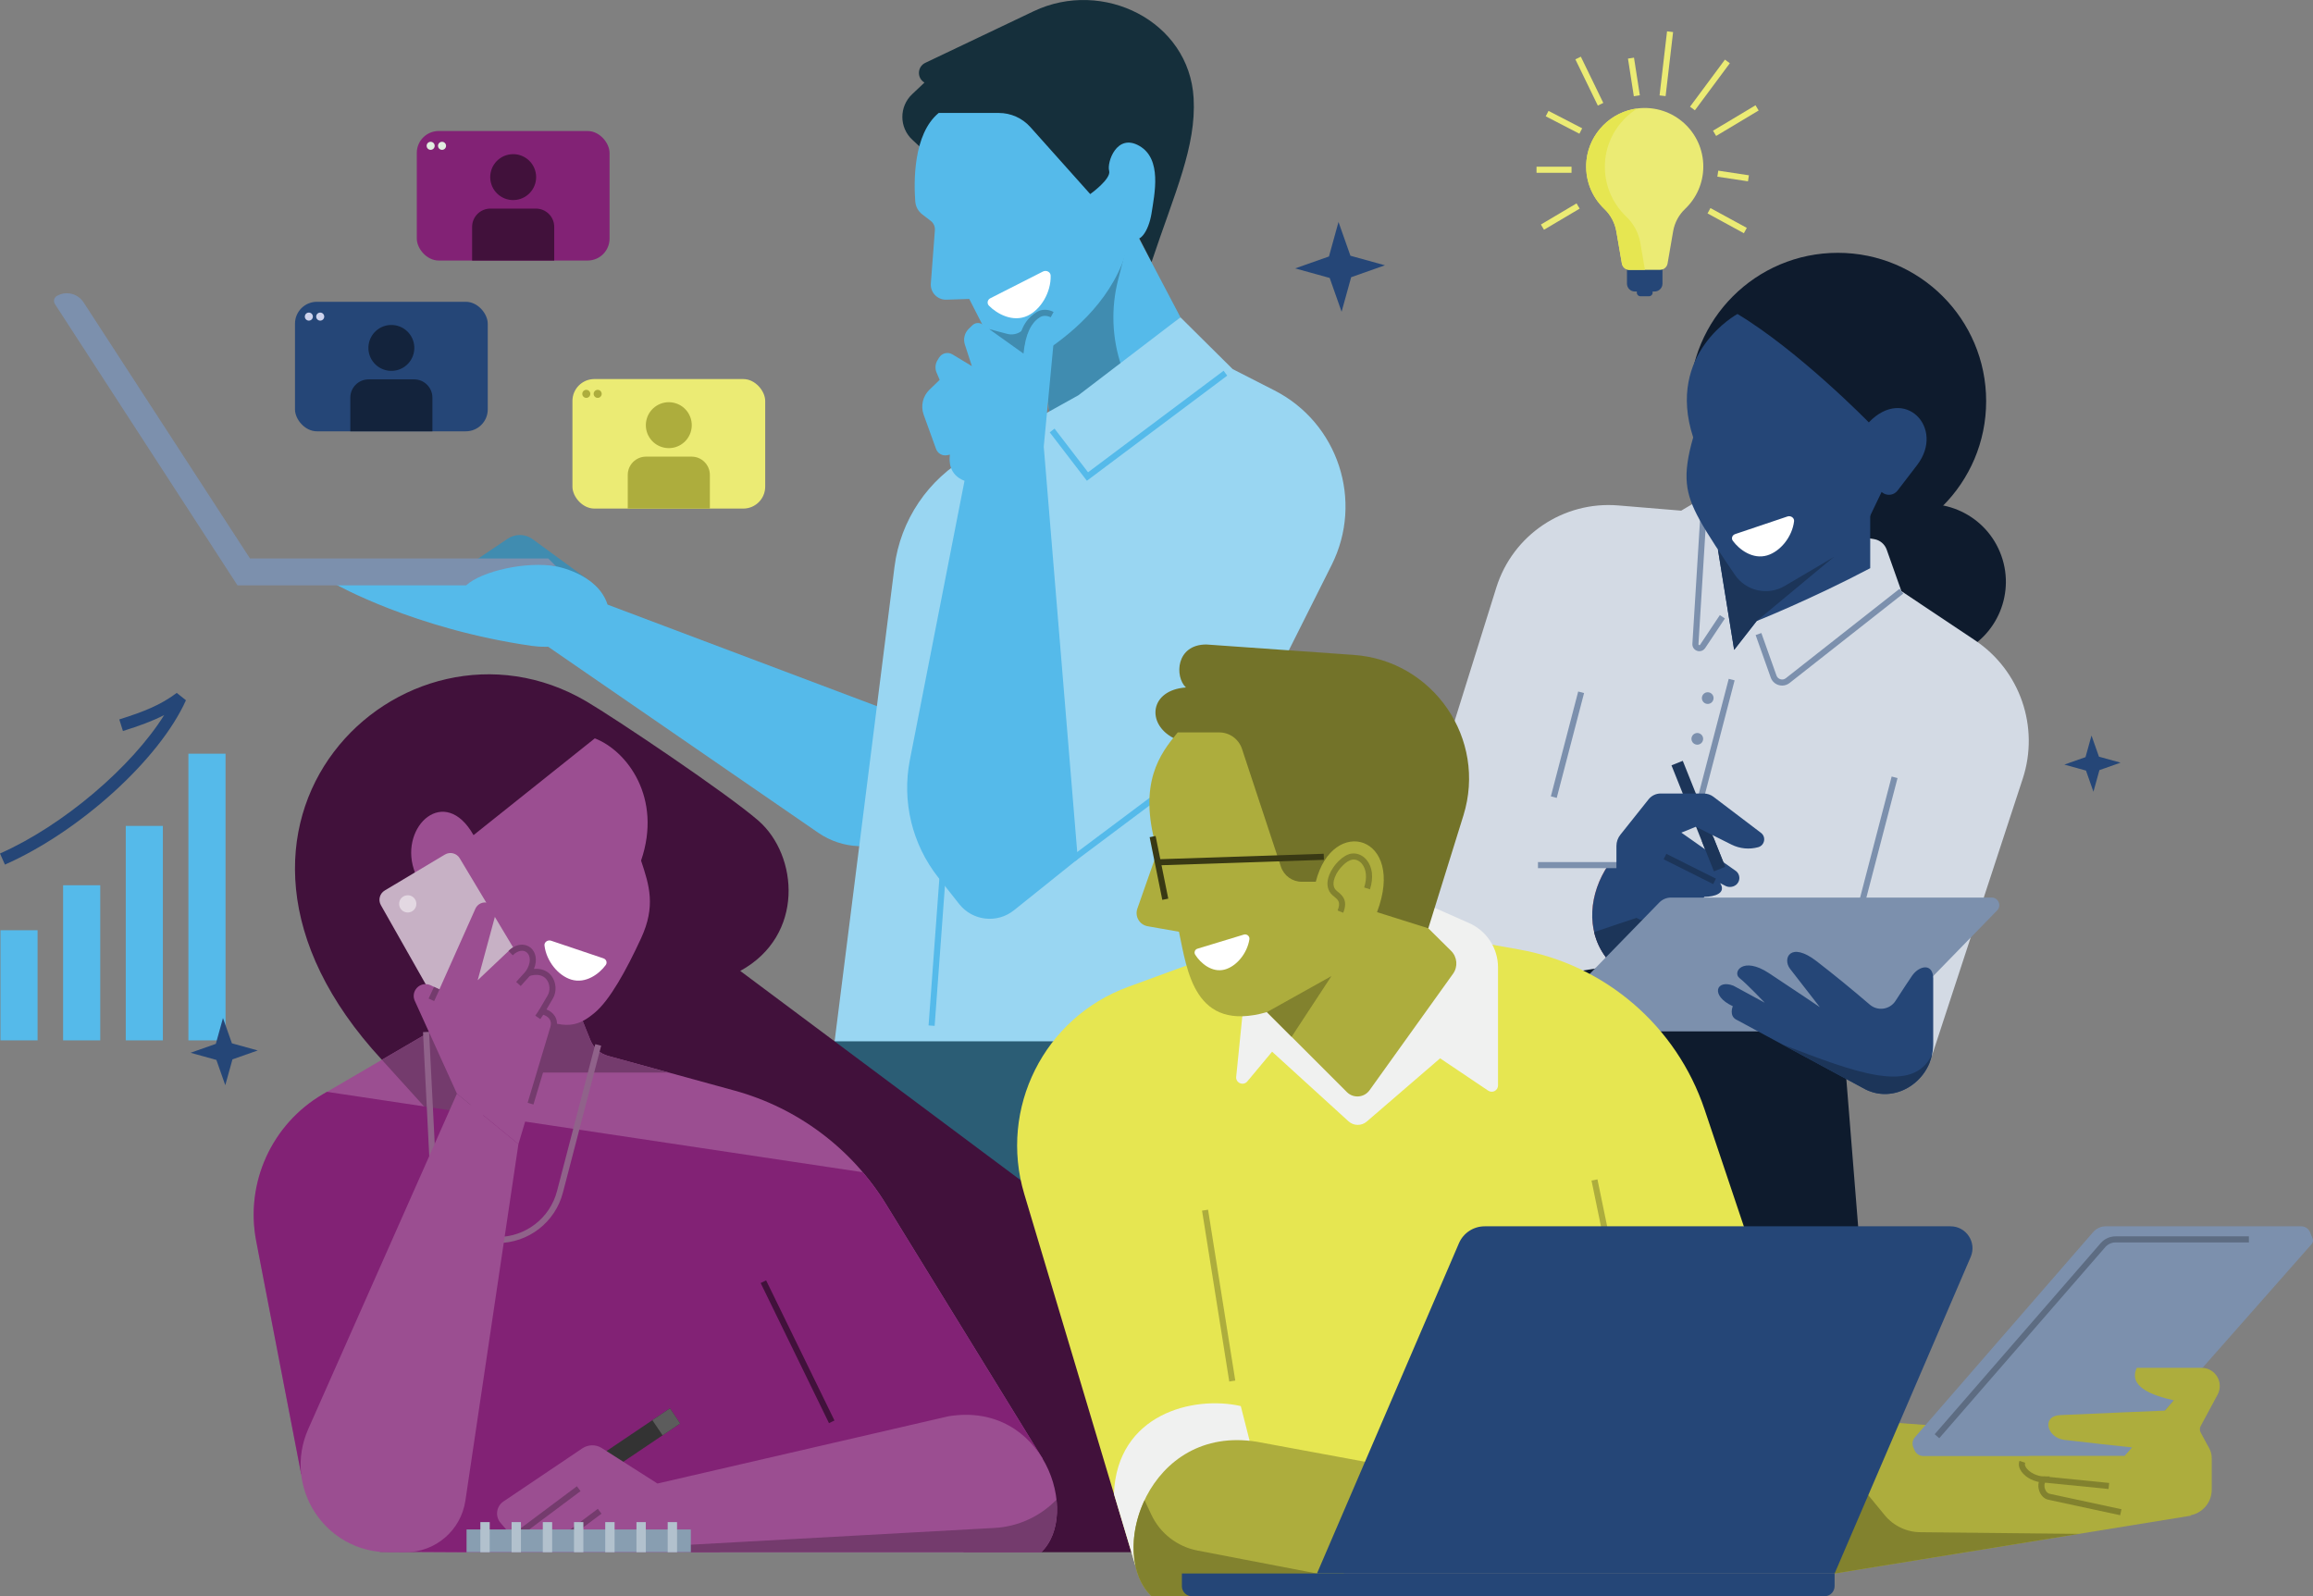
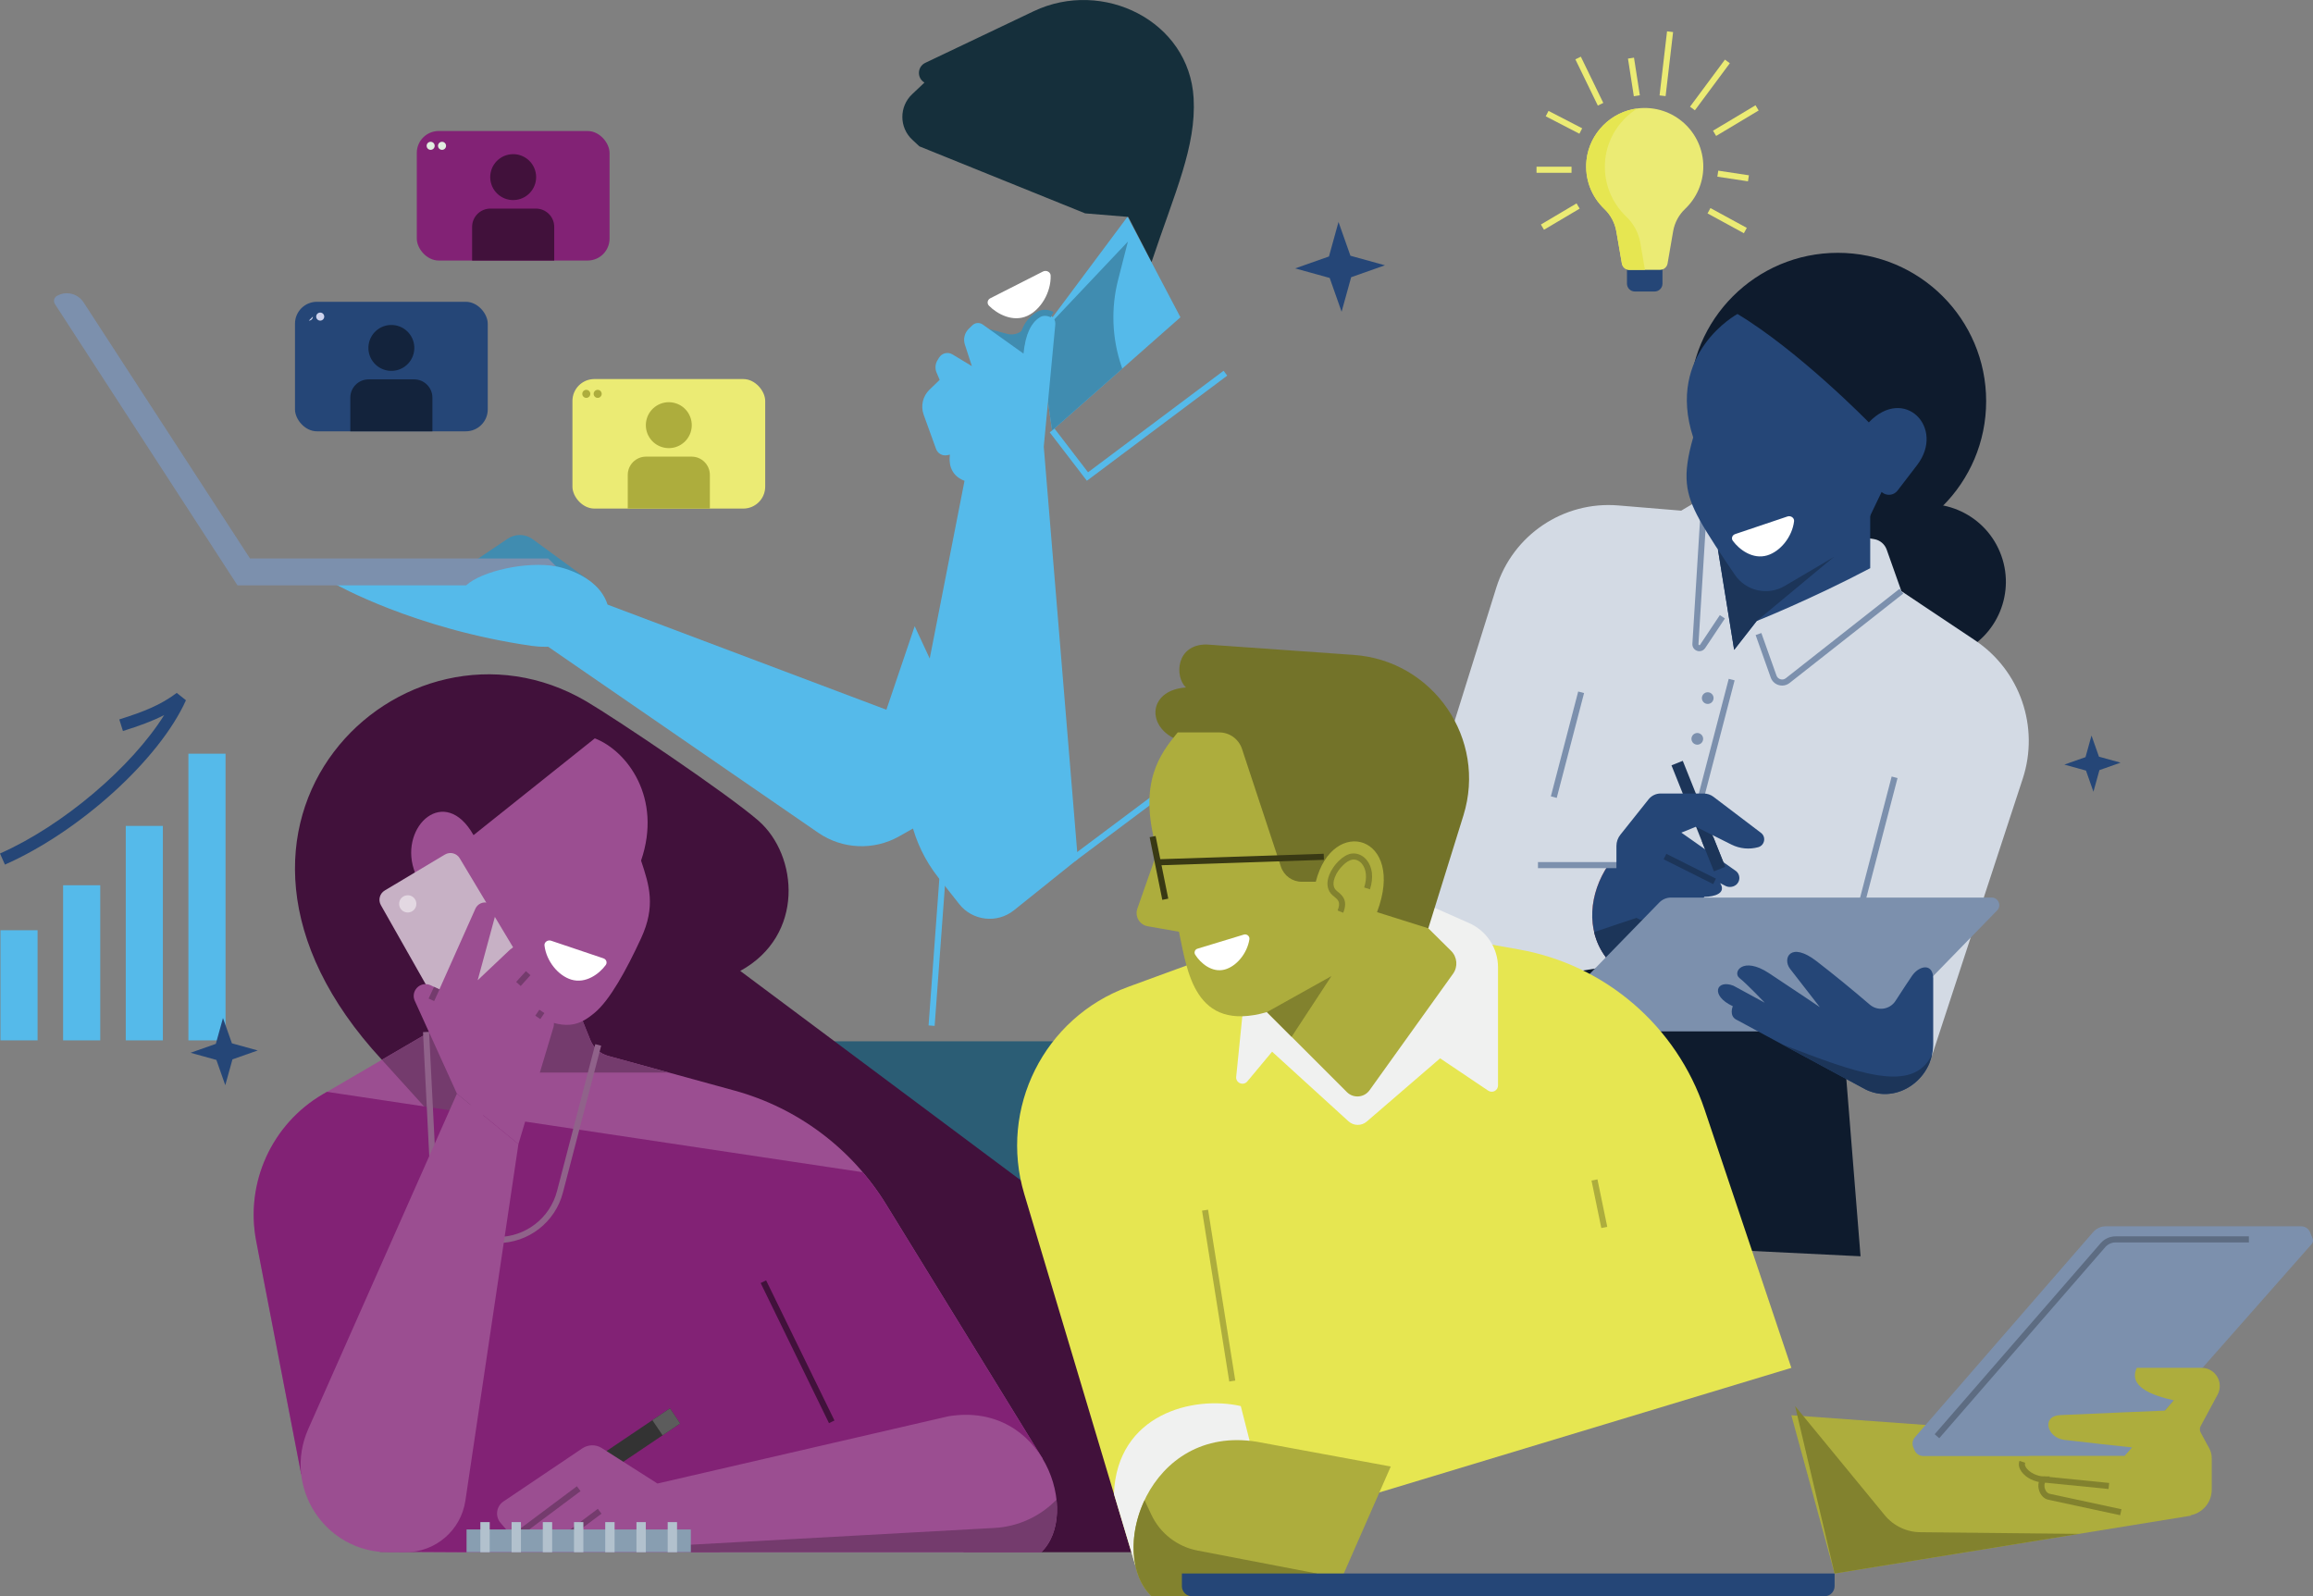
<svg xmlns="http://www.w3.org/2000/svg" id="Layer_2" viewBox="0 0 1409.41 972.65">
  <rect x="0" y="0" width="1409.41" height="972.65" fill="#808080" stroke="none" />
  <defs>
    <style>.cls-1{fill:#ebeb74;}.cls-2{fill:#e6e651;}.cls-3{fill:#e3d8e2;}.cls-4{fill:#fff;}.cls-5{fill:#f0f1f0;}.cls-6{fill:#ff786e;}.cls-7{fill:#822275;}.cls-8{fill:#7c90ad;}.cls-9{fill:#90628a;}.cls-10{fill:#743b6d;}.cls-11{fill:#737329;}.cls-12{fill:#333;}.cls-13{fill:#ced3ed;}.cls-14{fill:#b2c1cd;}.cls-15{fill:#c7b1c5;}.cls-16{fill:#adad3d;}.cls-17{fill:#d3dae4;}.cls-18{fill:#e1eee0;}.cls-19{fill:#13233c;}.cls-20{fill:#254677;}.cls-21{fill:#41113b;}.cls-22{fill:#408cb0;}.cls-23{fill:#152f3b;}.cls-24{fill:#0e1b2d;}.cls-25{fill:#1c3559;}.cls-26{fill:#9b4e91;}.cls-27{fill:#99d6f2;}.cls-28{fill:#889eb1;}.cls-29{fill:#2b5d75;}.cls-30{fill:#5c5c5c;}.cls-31{fill:#393914;}.cls-32{fill:#55baea;}.cls-33{fill:#82822e;}.cls-34{fill:#5d6c82;}</style>
  </defs>
  <g id="Layer_1-2">
    <polygon class="cls-32" points="719.29 193.33 687.07 132.03 632.73 204.89 641.11 262.31 719.29 193.33" />
    <path class="cls-22" d="m683.85,224.6l-.46-1.34c-5.81-17.02-6.53-35.36-2.07-52.78l5.96-23.28-54.56,57.7,8.39,57.42,42.74-37.71Z" />
    <path class="cls-22" d="m357.12,352.37l-32.57-23.84c-4.48-3.28-10.54-3.4-15.15-.3l-20.24,13.6,36.47,17.56,31.48-7.02Z" />
    <path class="cls-32" d="m204.36,355.95s48.1,27.37,119.83,37.62c21.01,3,52.02-6.25,46.01-25.17-6-18.92-31.35-23.31-31.35-23.31l-12.76-3.25-40.38,2.85-81.35,11.27Z" />
    <path class="cls-8" d="m284.01,356.69c9.61-8.81,36.82-14.81,54.84-11.61l-4.8-4.8h-181.72L50.92,184.22c-3.52-5.41-10.65-7.13-16.24-3.91h0c-1.76,1.01-2.31,3.29-1.2,4.99l111.24,171.38" />
    <path class="cls-32" d="m557.36,381.56l-17.24,50.9-169.92-64.06-48.48,17.21,176.87,121.81c14.65,10.09,33.78,10.94,49.27,2.2l54.68-30.88" />
-     <path class="cls-27" d="m657.03,240.91l62.26-47.57,31.82,31.56,25.42,12.97c38.89,19.84,54.48,67.36,34.9,106.38l-41.72,83.18-24.53,232.35h-239.81l39.68-314.36c3.59-28.47,20.5-53.54,45.55-67.54l13.16-7.36,53.26-29.62Z" />
    <polygon class="cls-32" points="662.28 292.95 639.64 263.44 642.58 261.18 662.99 287.78 745.59 225.91 747.81 228.88 662.28 292.95" />
    <rect class="cls-32" x="643.7" y="489.74" width="105.03" height="3.71" transform="translate(-155.73 515.37) rotate(-36.82)" />
    <path class="cls-23" d="m560.19,89.15l-4.31-4.02c-8.02-7.49-8.05-20.19-.08-27.72l7.52-7.1h0c-4.72-2.75-4.43-9.67.5-12.02l66.08-31.46c42.03-20.01,94.77,5.86,97.42,52.97,1.66,29.54-11.36,57.14-25.62,99.86l-14.21-27.49-26.26-2.16-101.05-40.85Z" />
-     <path class="cls-32" d="m571.97,68.84c-15.65,12.96-15.14,42.3-14.25,53.97.24,3.09,1.78,5.91,4.24,7.8l5.18,3.98c1.75,1.34,2.7,3.48,2.53,5.67l-2.47,32.46c-.41,5.45,3.99,10.05,9.45,9.88l13.96-.44,10.01,19.61c7.43,14.55,26.01,19.33,39.42,10,19.29-13.42,42.91-35.86,48.38-67.57,5.87,5.56,11.43-3.4,13.21-13.9,1.92-12.36,6.56-33.36-7.34-41.39-13.9-8.03-19.9,10.19-18.44,15.14,1.45,4.94-11.52,14.21-11.52,14.21l-36.49-40.83c-4.89-5.47-11.88-8.6-19.21-8.6h-36.66Z" />
    <path class="cls-22" d="m633.73,192.71l-11.08,8.84c-2.52,2.01-5.84,2.71-8.95,1.88l-10.98-2.91,20.31,33.06,8.75-28.84" />
    <rect class="cls-32" x="501.95" y="552.39" width="141.85" height="3.71" transform="translate(-21.85 1084.98) rotate(-85.8)" />
    <path class="cls-32" d="m571.3,219.39l.95-1.51c1.73-2.76,5.35-3.62,8.13-1.93l11.82,7.14-4.26-13.13c-1.11-3.42-.18-7.17,2.41-9.67l2.14-2.07c1.72-1.67,4.39-1.87,6.34-.48l24.83,17.72c1.21-12.35,4.75-18.52,10.08-22.74,3.98-3.14,9.79.06,9.29,5.1l-7.02,74.35,20.74,251.3-38.87,31.17c-10.28,8.24-25.3,6.52-33.45-3.83l-12.78-16.24c-15.87-20.17-22.17-46.25-17.24-71.44l33.31-170.15c-9.43-3.61-9.48-11.99-8.89-15.95l-1.67.34c-2.9.58-5.78-1.04-6.79-3.82l-7.54-20.85c-1.93-5.34-.54-11.32,3.55-15.26l6.2-5.97-1.88-4.42c-1.06-2.49-.84-5.35.61-7.65Z" />
    <path class="cls-22" d="m623.97,211.84l-3.69-.36c1.32-13.42,6.82-18.46,11.47-21.36,2.9-1.8,6.93-1.82,10.24-.03l-1.75,3.26c-1.78-.96-4.49-1.35-6.53-.08-3.93,2.44-8.58,6.76-9.74,18.57Z" />
    <path class="cls-4" d="m603.42,181.75l32.07-16.29c2.07-1.05,4.66.24,4.72,2.46.27,10.2-5.95,20.7-14.1,24.5-8.86,4.13-18.49-1.06-23.5-6.16-1.35-1.37-.95-3.61.82-4.51Z" />
    <rect class="cls-29" x="508.52" y="634.51" width="240.96" height="93.86" />
    <circle class="cls-24" cx="1174.84" cy="354.53" r="47.42" transform="translate(-46.24 476.58) rotate(-22.5)" />
    <polyline class="cls-24" points="1123.4 636.98 1133.71 765.49 875.96 752.85 904.11 620.86 902.82 566.71" />
    <circle class="cls-24" cx="1119.86" cy="244.44" r="90.39" />
    <path class="cls-17" d="m971.84,590.21l-139.58,22.09,79.52-254.31c10.01-32,40.87-52.77,74.28-50.01l38.37,3.18,19.27-11.41,88.09,27.04,10.2,1.71c3.53.59,6.47,3.05,7.66,6.43l8.96,25.28,44.77,29.89c27.56,18.4,39.48,52.9,29.16,84.39l-56.69,172.94-128.68-79.87-75.33,22.66Z" />
    <path class="cls-8" d="m1035.51,396.81c-.48,0-.97-.08-1.44-.25-1.8-.64-2.94-2.36-2.82-4.27l4.7-76.15,3.7.23-4.7,76.15c-.02.27.11.46.36.55.27.09.47.02.63-.2l12.04-18.07,3.08,2.06-12.08,18.12c-.85,1.18-2.14,1.83-3.48,1.83Z" />
    <rect class="cls-8" x="1103.03" y="511.45" width="82.07" height="3.7" transform="translate(358.83 1490.94) rotate(-75.39)" />
    <rect class="cls-8" x="1003.75" y="451.91" width="82.07" height="3.7" transform="translate(342.21 1350.35) rotate(-75.39)" />
    <path class="cls-6" d="m984.95,527.15h-5c-11.5,17-13.88,39.57-1.4,56.18,9.98,13.28,24.92,9.7,24.92,9.7l6.94-38.18-25.47-27.7Z" />
    <path class="cls-20" d="m984.95,527.15h-5c-11.5,17-13.88,39.57-1.4,56.18,9.98,13.28,24.92,9.7,24.92,9.7l6.94-38.18-25.47-27.7Z" />
    <path class="cls-25" d="m971.36,567.91c1.27,5.45,3.63,10.67,7.19,15.42,9.98,13.28,24.92,9.7,24.92,9.7l6.94-38.18-39.05,13.06Z" />
    <rect class="cls-8" x="937.15" y="525.29" width="54.11" height="3.71" />
    <rect class="cls-25" x="1032.03" y="462.34" width="7.41" height="74.23" transform="translate(-111.41 420.34) rotate(-21.8)" />
    <path class="cls-20" d="m1044.18,485.58l28.86,21.9c3.27,2.48,2.28,7.64-1.68,8.74h0c-5.44,1.5-11.24.94-16.29-1.59l-21.72-10.86-8.82,3.58,33.09,23.27c3.03,2.13,3.01,6.63-.03,8.74h0c-1.86,1.29-4.28,1.44-6.28.4l-3.17-1.65c4.05,6.2-3.58,8.34-9.54,8.34-6.2,7.39-20.5,12.16-20.5,12.16l-18.66,1.85-5.31-2.78c-5.64-2.95-9.17-8.78-9.17-15.14v-27.08c0-2.47.84-4.87,2.38-6.81l17.2-21.59c1.79-2.25,4.51-3.56,7.39-3.56h26.12c2.22,0,4.38.73,6.15,2.07Z" />
    <rect class="cls-25" x="1040.44" y="510.59" width="7.41" height="19.78" transform="translate(-118.63 425.09) rotate(-21.81)" />
    <rect class="cls-25" x="1027.83" y="512.66" width="3.71" height="33.78" transform="translate(95.1 1213.08) rotate(-63.4)" />
    <rect class="cls-20" x="1020.48" y="528.95" width="3.71" height="25.56" transform="translate(147.55 1298.96) rotate(-68.8)" />
    <path class="cls-8" d="m1145.12,628.46h-200.68c-3.68,0-5.55-4.43-2.98-7.07l69.65-71.49c1.86-1.9,4.4-2.98,7.06-2.98h195.46c4.08,0,6.15,4.91,3.3,7.83l-71.81,73.71Z" />
    <rect class="cls-8" x="922.1" y="451.91" width="66.03" height="3.7" transform="translate(275.12 1263.55) rotate(-75.39)" />
    <path class="cls-20" d="m1177.99,596.48v39.73c0,22.26-23.8,37.94-42.99,26.66l-76.42-41.27c-5.4-2.31-2.7-8.48-2.7-8.48-14.07-6.56-10.03-16.58.39-12.49l19.09,10.37s-10.99-11.57-15.42-15.04c-4.43-3.47,1.93-13.52,17.93-3,16,10.52,31.04,20.74,31.04,20.74,0,0-13.3-17.16-18.12-23.33-4.82-6.17,0-17.16,16.2-4.63,10.83,8.38,21.27,16.91,32.34,26.4,4.84,4.15,12.21,3.09,15.68-2.26,4.09-6.31,8.84-13.58,10.23-15.52,4.43-6.17,12.77-7.67,12.77,2.12Z" />
    <path class="cls-25" d="m1177.27,642.53c-11.53,24.6-46.19,11.15-91.19-6.08h0l48.93,26.42c17.31,10.17,38.3-1.61,42.27-20.34Z" />
    <path class="cls-20" d="m1139.6,346.23v-39.12l-92.78,27.75,9.88,61.11,13.7-17.55s33.34-13.3,69.2-32.2Z" />
    <polygon class="cls-25" points="1112.4 325.79 1092.09 321.03 1046.81 334.86 1056.69 395.98 1070.39 378.43 1117.28 339.5 1112.4 325.79" />
    <path class="cls-20" d="m1058.73,191.31s-43.87,23.62-27,75.2c-6.75,23.62-4.82,34.23,3.86,50.14,4.63,8.49,13.93,22.48,21.6,33.67,6.75,9.86,19.98,12.81,30.28,6.74l44.05-25.95,15.02-31.35.37.3c2.87,2.31,7.08,1.81,9.33-1.11,3.49-4.56,8.49-11.07,11.92-15.55,17.35-22.66-7.71-48.69-29.41-26.03,0,0-42.42-43.39-80.02-66.04Z" />
    <path class="cls-8" d="m1085.95,417.74c-.69,0-1.39-.1-2.08-.3-2.31-.67-4.09-2.35-4.89-4.6l-9.2-25.88,3.49-1.24,9.21,25.88c.4,1.12,1.28,1.95,2.43,2.29,1.13.33,2.34.1,3.28-.64l69.29-54.49,2.29,2.91-69.29,54.49c-1.32,1.04-2.9,1.58-4.52,1.58Z" />
    <path class="cls-4" d="m1057.24,325.46l31.92-10.75c2.06-.7,4.28.86,4.04,2.92-1.13,9.48-8.32,18.37-16.38,20.79-8.77,2.62-16.99-3.49-20.94-8.89-1.06-1.46-.4-3.47,1.37-4.06Z" />
    <path class="cls-8" d="m1044.15,425.37c0,1.97-1.59,3.56-3.56,3.56s-3.56-1.59-3.56-3.56,1.59-3.56,3.56-3.56,3.56,1.59,3.56,3.56Z" />
    <path class="cls-8" d="m1037.8,450.2c0,1.97-1.59,3.56-3.56,3.56s-3.56-1.59-3.56-3.56,1.59-3.56,3.56-3.56,3.56,1.59,3.56,3.56Z" />
    <path class="cls-21" d="m232.69,645.76c-133.09-143.7,13.47-283.76,124.69-218.34,17.89,10.53,85.61,56,104.73,72.62,24.21,21.05,28.42,69.99-11.05,91.57l212.69,158.75,60.27,195.46h-136.61" />
    <path class="cls-26" d="m270.8,623.51l-74.06,43.24c-31.16,18.2-47.44,54.08-40.61,89.52l27.37,141.84,47.91,47.43,52.89.28h153.68l197.31-57.04-95.41-155.05c-20.87-33.92-53.85-58.65-92.26-69.19l-77.08-21.15c-4.88-1.34-8.86-4.88-10.76-9.58l-7.14-17.66-81.83,7.35Z" />
    <path class="cls-10" d="m370.53,643.39c-4.88-1.34-8.86-4.88-10.76-9.58l-6.47-16-3.15-1.44-31.28,2.81v34.36h88.67l-37.01-10.15Z" />
    <polygon class="cls-10" points="266.13 682.68 282.57 678.34 326.05 627.15 352.62 616.16 270.8 623.51 232.69 645.76 266.13 682.68" />
    <path class="cls-7" d="m183.49,898.11l47.9,47.43,52.89.28h153.68l197.31-57.04-95.41-155.05c-4.24-6.89-9-13.37-14.17-19.46l-326.47-48.98-2.49,1.45c-31.16,18.2-47.45,54.08-40.61,89.52l27.37,141.84Z" />
    <rect class="cls-12" x="361.95" y="872.29" width="53.98" height="11.12" transform="translate(-424.03 366.99) rotate(-33.96)" />
    <rect class="cls-30" x="399.52" y="860.82" width="12.91" height="11.12" transform="translate(-414.71 374.55) rotate(-33.96)" />
    <path class="cls-26" d="m416.8,945.82h217.65c24.27-23.09,1.87-92.32-56.51-82.84l-177.32,40.98-34.07-21.71c-3.63-2.2-8.2-2.09-11.72.28l-48.07,32.37c-4.36,2.94-5.19,9.02-1.77,13.01l3.45,4.04" />
    <rect class="cls-10" x="311.33" y="918.99" width="45.86" height="3.71" transform="translate(-484.8 383.43) rotate(-36.78)" />
    <rect class="cls-10" x="334.81" y="929.16" width="33.97" height="3.71" transform="translate(-487.42 395.98) rotate(-36.78)" />
    <path class="cls-10" d="m420.96,941.23h-40l35.84,4.58h217.65c7.72-7.35,10.7-19.37,9.31-32.04h0c-9.96,10.3-23.44,16.46-37.74,17.25l-185.06,10.21Z" />
    <rect class="cls-28" x="284.29" y="931.95" width="136.67" height="13.86" />
    <rect class="cls-14" x="292.7" y="927.47" width="5.7" height="18.35" />
    <rect class="cls-14" x="311.73" y="927.47" width="5.7" height="18.35" />
    <rect class="cls-14" x="330.75" y="927.47" width="5.7" height="18.35" />
    <rect class="cls-14" x="349.77" y="927.47" width="5.7" height="18.35" />
    <rect class="cls-14" x="368.8" y="927.47" width="5.7" height="18.35" />
    <rect class="cls-14" x="387.82" y="927.47" width="5.7" height="18.35" />
    <rect class="cls-14" x="406.85" y="927.47" width="5.7" height="18.35" />
    <path class="cls-26" d="m362.44,449.9c19.63,7.55,41.28,36.24,28.19,74.5,5.03,15.1,9.06,27.69,0,47.32-9.06,19.63-19.13,37.75-28.19,45.31-9.06,7.55-17.62,12.08-39.77,0h-57.39l4.21-56.99c-4.53,0-9.6-6.27-17.37-30.52-8.42-26.31,18.95-51.57,36.42-20.65l73.89-58.96Z" />
    <path class="cls-9" d="m303.26,757.41c-21.81,0-39.81-17.06-40.99-38.83l-4.51-89.67,3.7-.18,4.51,89.67c1.07,19.8,17.45,35.32,37.29,35.32,17.02,0,31.89-11.51,36.16-27.98l23.31-89.5,3.59.93-23.31,89.49c-4.69,18.11-21.03,30.76-39.74,30.76Z" />
    <path class="cls-26" d="m315.9,697.12l-32.32,217.29c-2.68,18.05-18.18,31.41-36.42,31.41h-10.52c-38.62,0-64.47-39.73-48.82-75.04l90.59-204.36" />
    <path class="cls-15" d="m259.38,599.68l-27.3-48.16c-1.77-3.12-.72-7.08,2.36-8.92l36.65-21.89c3.13-1.87,7.17-.85,9.04,2.27l32.57,54.33-11.52,34.61-39-5.18-2.8-7.06Z" />
    <path class="cls-26" d="m315.9,697.12l21.28-71c1.54-5.08-1.99-9.08-7-9.9,0,0,2.9-5.03,5.1-8.67,3.9-6.48-.3-18.69-13.43-14.55,7.86-11.58-3.04-22.23-11.66-13.8l-19.11,18.08,10.66-39.3c.88-3.25-.9-6.63-4.09-7.74h0c-3.14-1.09-6.6.4-7.96,3.44l-21.95,49.16-5.38-2.52c-3.37-1.58-7.39-.33-9.27,2.87h0c-1.19,2.02-1.32,4.5-.35,6.63l25.69,56.57" />
-     <path class="cls-10" d="m325.06,673.02l-3.55-1.06,13.9-46.36c.5-1.65.33-3.2-.47-4.49-.98-1.57-2.82-2.68-5.06-3.05-.6-.1-1.11-.48-1.38-1.04-.26-.55-.23-1.19.07-1.72,0,0,2.92-5.05,5.11-8.7,1.74-2.89,1.46-7.11-.66-9.8-2.18-2.78-5.96-3.5-10.63-2.03-.75.24-1.57-.03-2.04-.66-.47-.63-.49-1.49-.05-2.15,3.63-5.34,2.9-9.77.69-11.61-2.22-1.85-5.57-1.17-8.55,1.74l-2.59-2.65c5.04-4.94,10.42-4.53,13.52-1.94,2.86,2.39,4.35,7.19,1.99,12.89,4.39-.39,8.13,1.02,10.57,4.12,3.07,3.9,3.46,9.79.92,14-1.29,2.14-2.83,4.77-3.87,6.57,2.17.84,3.97,2.25,5.1,4.07,1.37,2.2,1.68,4.87.87,7.52l-13.9,46.35Z" />
    <rect class="cls-21" x="484.13" y="776.18" width="3.71" height="95" transform="translate(-311.89 296.39) rotate(-26)" />
    <path class="cls-3" d="m253.71,550.76c0,2.9-2.35,5.25-5.25,5.25s-5.25-2.35-5.25-5.25,2.35-5.25,5.25-5.25,5.25,2.35,5.25,5.25Z" />
    <path class="cls-4" d="m367.74,583.96l-31.92-10.75c-2.06-.7-4.28.86-4.04,2.92,1.13,9.48,8.32,18.37,16.38,20.79,8.77,2.62,16.99-3.49,20.94-8.89,1.06-1.46.4-3.47-1.37-4.06Z" />
    <rect class="cls-10" x="260.6" y="603.79" width="7.79" height="3.71" transform="translate(-396.23 591.27) rotate(-65.16)" />
    <rect class="cls-10" x="314.44" y="594.44" width="8.86" height="3.71" transform="translate(-337.31 432.98) rotate(-47.89)" />
    <rect class="cls-10" x="326.75" y="616.19" width="4.4" height="3.71" transform="translate(-367.26 543.99) rotate(-55.9)" />
    <path class="cls-2" d="m761.27,574.3l-73.94,27.07c-51.11,18.71-78.82,73.98-63.22,126.13l67.83,226.81,399.61-120.82-52.88-157.45c-17.07-50.83-60.57-88.25-113.38-97.55-37.42-6.59-72.62-12.86-71.13-12.86,3.13,0-92.89,8.68-92.89,8.68Z" />
    <path class="cls-5" d="m761.35,877.52l-5.29-20.76c-28.92-6.55-75.37,4.78-77.31,53.49h0s13.18,44.06,13.18,44.06l32.88-9.94,32.41-29.26,4.13-37.59Z" />
    <path class="cls-16" d="m731.77,972.65h-30.08c-27.57-26.23-2.12-104.9,64.2-94.13l81.56,15.07-34.71,79.06h-80.98Z" />
    <path class="cls-33" d="m697.42,914.14c-9.95,21.11-9,45.88,4.27,58.51h85.2l15.59-13.86-72.82-14c-12.33-2.37-22.78-10.5-28.11-21.86l-4.13-8.79Z" />
    <path class="cls-5" d="m753.27,656.11l9.73-96.27,84.45-18.51,47.79,21.15c10.68,4.73,17.57,15.31,17.57,26.99v71.92c0,3.07-3.43,4.9-5.98,3.18l-29.31-19.7-44.7,38.53c-3.21,2.77-7.98,2.7-11.11-.15l-46.57-42.43-15.11,18.13c-2.42,2.91-7.15.92-6.77-2.84Z" />
    <path class="cls-11" d="m714.89,449.64c-16.55-8.76-14.24-29.2,7.74-30.74-6.94-6.56-6.17-26.19,12.45-26.19l89.81,6.35c48.61,3.44,81.31,51.31,66.83,97.84l-21.39,68.73-28.65,20.82-89.65-64.48-37.13-72.33Z" />
    <path class="cls-16" d="m771.99,616.72l48.72,48.72c3.97,3.97,10.55,3.43,13.82-1.13l50.87-70.97c3.09-4.3,2.59-10.21-1.18-13.94l-13.91-13.78-31.23-9.83c17.74-46.66-26.99-59.38-37.32-18.51h-8.55c-5.76,0-10.88-3.7-12.69-9.17l-23.73-71.81c-1.98-5.98-7.57-10.02-13.87-10.02h-25.3c-10.92,13.18-24.06,30.78-13.16,69.69.51,1.81.48,3.76-.14,5.53l-11.28,32.15c-1.67,4.75,1.33,9.87,6.29,10.74l19.06,3.35c5.04,23.63,9.25,61.7,53.6,48.97Z" />
    <polygon class="cls-33" points="811.32 594.74 787.03 631.76 771.99 616.72 811.32 594.74" />
    <rect class="cls-31" x="705.45" y="521.88" width="101.26" height="3.7" transform="translate(-16.97 25.38) rotate(-1.9)" />
    <rect class="cls-31" x="704.33" y="509.41" width="3.71" height="38.95" transform="translate(-90.72 150.26) rotate(-11.42)" />
    <rect class="cls-16" x="740.71" y="736.76" width="3.71" height="105.43" transform="translate(-114.92 126.61) rotate(-9.05)" />
    <rect class="cls-16" x="972.76" y="718.6" width="3.7" height="29.53" transform="translate(-128.23 212.38) rotate(-11.67)" />
    <path class="cls-4" d="m729.65,578.08l28.26-8.6c1.83-.56,3.7.96,3.41,2.85-1.35,8.68-7.96,16.56-15.09,18.45-7.75,2.06-14.69-3.89-17.93-9.03-.87-1.38-.21-3.21,1.35-3.68Z" />
    <polyline class="cls-16" points="1117.9 958.79 1334.97 923.56 1309.89 878.16 1091.54 862.35" />
    <path class="cls-33" d="m1117.9,958.79l148.84-24.15-95.81-1.02c-8.7.16-16.99-3.67-22.51-10.4l-54.59-66.46" />
-     <path class="cls-20" d="m1188.55,747.23h-283.89c-6.82,0-12.98,4.06-15.67,10.32l-86.51,201.24h315.42l82.93-192.91c3.79-8.82-2.68-18.65-12.28-18.65Z" />
    <path class="cls-20" d="m720.18,958.79h397.72v7.69c0,3.41-2.77,6.18-6.18,6.18h-385.37c-3.41,0-6.18-2.77-6.18-6.18v-7.69h0Z" />
    <path class="cls-8" d="m1275.47,750.72l-108.66,125.06c-1.46,1.68-1.83,4.04-.97,6.08l.75,1.78c.92,2.17,3.04,3.58,5.4,3.58h122.67l113.97-129.21c.79-.9,1.01-2.16.56-3.27l-1.58-3.9c-.89-2.19-3.01-3.62-5.37-3.62h-119.09c-2.94,0-5.73,1.27-7.66,3.49Z" />
    <path class="cls-16" d="m1302.06,833.48h39.47c8.38,0,13.72,8.94,9.75,16.32l-10.31,19.14c-.66,1.23-.66,2.71,0,3.94l5.24,9.66c.99,1.82,1.5,3.85,1.5,5.92v19.24c0,8.76-7.1,15.86-15.86,15.86h-29.8s-49.36-10.69-53.47-11.52c-4.11-.82-6.17-7.27-3.43-10.56-3.85,0-10.27-2.43-12.61-7.11-1.64-3.28.97-7.15,4.64-7.15h57.47l4.62-5.24s-34.93-3.77-41.5-4.63c-10.42-1.37-13.99-14.53-2.47-15.08,15.1-.72,63.86-2.74,63.86-2.74l5.46-6.28c-13.71-3.02-27.91-8.53-22.56-19.77Z" />
    <path class="cls-33" d="m1291.93,923.27c-12.13-2.63-40.67-8.8-43.71-9.41-2.5-.5-4.59-2.49-5.6-5.34-.66-1.86-.74-3.79-.29-5.49-4.11-.82-9.2-3.34-11.46-7.83-.79-1.58-.91-3.37-.35-5.05l3.51,1.18c-.17.52-.29,1.32.15,2.2,1.97,3.92,7.72,6.08,10.96,6.08h3.95l-2.53,3.04c-.89,1.07-1.08,2.88-.46,4.62.55,1.58,1.64,2.7,2.83,2.94,2.96.59,28.69,6.15,43.77,9.42l-.78,3.62Z" />
    <rect class="cls-33" x="1263.24" y="883.44" width="3.71" height="40.08" transform="translate(240.42 2072.57) rotate(-84.3)" />
    <path class="cls-34" d="m1181.68,876.35l-2.8-2.43,101.16-116.44c2.28-2.62,5.58-4.13,9.06-4.13h81.25v3.71h-81.25c-2.4,0-4.69,1.04-6.27,2.85l-101.16,116.44Z" />
    <path class="cls-33" d="m818.51,556.19l-3.44-1.38c2.04-5.1.24-6.57-2.05-8.43-.73-.6-1.49-1.21-2.1-1.96-2.33-2.85-2.68-6.85-.97-11.25,2.47-6.36,8.66-12.34,13.51-13.04,3.36-.5,6.8.91,9.2,3.76,3.64,4.31,4.42,10.87,2.12,18.01l-3.53-1.14c1.87-5.8,1.33-11.21-1.43-14.48-1.6-1.88-3.73-2.79-5.84-2.48-3.15.46-8.47,5.24-10.59,10.72-.85,2.2-1.48,5.29.38,7.56.37.45.96.93,1.57,1.43,2.47,2.01,6.2,5.05,3.15,12.68Z" />
    <rect class="cls-32" x=".28" y="566.83" width="22.62" height="67.1" />
    <rect class="cls-32" x="38.46" y="539.41" width="22.62" height="94.52" />
    <rect class="cls-32" x="76.63" y="503.25" width="22.62" height="130.68" />
    <rect class="cls-32" x="114.81" y="459.25" width="22.62" height="174.68" />
    <path class="cls-20" d="m3,526.84l-3-6.78c38.49-17.01,80.33-52.82,100.03-84.34-7.28,3.74-15.31,6.63-25.12,9.71l-2.22-7.07c14.75-4.63,25.21-8.76,35.01-16.15l5.61,4.48c-16.16,35.96-64.61,79.95-110.32,100.15Z" />
    <path class="cls-20" d="m991.38,162.01h21.64v10.8c0,2.66-2.16,4.82-4.82,4.82h-12c-2.66,0-4.82-2.16-4.82-4.82v-10.8h0Z" />
-     <path class="cls-20" d="m997.4,165.83h9.61v12.54c0,1.18-.96,2.14-2.14,2.14h-5.33c-1.18,0-2.14-.96-2.14-2.14v-12.54h0Z" />
    <path class="cls-1" d="m1037.9,101.49c0-21.05-18.23-37.85-39.76-35.47-16.36,1.81-29.63,15.13-31.41,31.49-1.27,11.73,3.16,22.45,10.86,29.78,3.84,3.66,6.41,8.45,7.31,13.67l3.38,19.59c.39,2.24,2.33,3.88,4.61,3.88h18.63c2.28,0,4.22-1.64,4.61-3.88l3.38-19.59c.9-5.21,3.44-10,7.28-13.65,6.84-6.49,11.11-15.65,11.11-25.83Z" />
    <path class="cls-2" d="m999.53,148.04c-1.06-6.14-4.08-11.77-8.59-16.07-9.05-8.62-14.26-21.21-12.77-35,1.4-12.91,8.91-24.19,19.5-30.87-16.14,2.01-29.19,15.21-30.94,31.42-1.27,11.73,3.16,22.45,10.86,29.78,3.84,3.66,6.41,8.45,7.31,13.67l3.38,19.59c.39,2.24,2.33,3.88,4.61,3.88h9.47l-2.83-16.39Z" />
    <circle class="cls-1" cx="1017.6" cy="90.42" r="10.59" />
    <rect class="cls-1" x="1042.65" y="71.69" width="30.2" height="3.71" transform="translate(112.33 553.58) rotate(-30.9)" />
    <rect class="cls-1" x="1024.05" y="49.9" width="35.71" height="3.7" transform="translate(379.45 857.61) rotate(-53.42)" />
    <rect class="cls-1" x="1054.29" y="97.81" width="3.71" height="18.88" transform="translate(792.45 1135.56) rotate(-81.42)" />
    <rect class="cls-1" x="1050.54" y="121.8" width="3.71" height="25.23" transform="translate(430.8 994.2) rotate(-61.41)" />
    <rect class="cls-1" x="995.66" y="36.97" width="39.31" height="3.71" transform="translate(858.87 1042.77) rotate(-83.33)" />
    <rect class="cls-1" x="993.76" y="35.27" width="3.71" height="23.22" transform="translate(4.64 153.74) rotate(-8.85)" />
    <rect class="cls-1" x="966.62" y="33.83" width="3.71" height="31.32" transform="translate(75.7 428.1) rotate(-25.91)" />
    <rect class="cls-1" x="951.13" y="62.97" width="3.71" height="23.11" transform="translate(449.11 886.83) rotate(-62.66)" />
    <rect class="cls-1" x="936.27" y="101.58" width="21.33" height="3.71" />
    <rect class="cls-1" x="938.13" y="130.15" width="25.26" height="3.71" transform="translate(65.51 503.09) rotate(-30.65)" />
    <polygon class="cls-20" points="1274.44 448.18 1278.99 461.07 1292.16 464.71 1279.27 469.26 1275.62 482.43 1271.08 469.54 1257.9 465.89 1270.79 461.35 1274.44 448.18" />
    <polygon class="cls-20" points="815.61 135.24 822.87 155.83 843.9 161.65 823.32 168.91 817.49 189.95 810.24 169.36 789.2 163.54 809.79 156.28 815.61 135.24" />
    <polygon class="cls-20" points="135.87 620.31 141.31 635.72 157.05 640.08 141.64 645.51 137.28 661.25 131.85 645.85 116.11 641.49 131.51 636.06 135.87 620.31" />
    <rect class="cls-20" x="179.75" y="183.89" width="117.46" height="78.92" rx="13.35" ry="13.35" />
    <circle class="cls-19" cx="238.48" cy="212.01" r="13.99" transform="translate(-8.76 413.73) rotate(-80.85)" />
    <path class="cls-19" d="m224.61,231.16h27.74c6.15,0,11.14,4.99,11.14,11.14v20.51h-50.03v-20.51c0-6.15,4.99-11.14,11.14-11.14Z" />
-     <path class="cls-13" d="m190.65,192.91c0,1.35-1.1,2.45-2.45,2.45s-2.45-1.1-2.45-2.45,1.1-2.45,2.45-2.45,2.45,1.1,2.45,2.45Z" />
+     <path class="cls-13" d="m190.65,192.91c0,1.35-1.1,2.45-2.45,2.45Z" />
    <path class="cls-13" d="m197.57,192.91c0,1.35-1.1,2.45-2.45,2.45s-2.45-1.1-2.45-2.45,1.1-2.45,2.45-2.45,2.45,1.1,2.45,2.45Z" />
    <rect class="cls-7" x="253.97" y="79.83" width="117.46" height="78.92" rx="13.35" ry="13.35" />
    <circle class="cls-21" cx="312.7" cy="107.94" r="13.99" transform="translate(-15.93 70.05) rotate(-12.47)" />
    <path class="cls-21" d="m298.83,127.1h27.74c6.15,0,11.14,4.99,11.14,11.14v20.51h-50.03v-20.51c0-6.15,4.99-11.14,11.14-11.14Z" />
    <path class="cls-18" d="m264.87,88.85c0,1.35-1.1,2.45-2.45,2.45s-2.45-1.1-2.45-2.45,1.1-2.45,2.45-2.45,2.45,1.1,2.45,2.45Z" />
    <path class="cls-18" d="m271.8,88.85c0,1.35-1.1,2.45-2.45,2.45s-2.45-1.1-2.45-2.45,1.1-2.45,2.45-2.45,2.45,1.1,2.45,2.45Z" />
    <rect class="cls-1" x="348.81" y="230.97" width="117.46" height="78.92" rx="13.35" ry="13.35" />
    <circle class="cls-16" cx="407.54" cy="259.09" r="13.99" transform="translate(62.52 596.98) rotate(-76.85)" />
    <path class="cls-16" d="m393.67,278.24h27.74c6.15,0,11.14,4.99,11.14,11.14v20.51h-50.03v-20.51c0-6.15,4.99-11.14,11.14-11.14Z" />
    <path class="cls-16" d="m359.71,239.99c0,1.35-1.1,2.45-2.45,2.45s-2.45-1.1-2.45-2.45,1.1-2.45,2.45-2.45,2.45,1.1,2.45,2.45Z" />
    <path class="cls-16" d="m366.64,239.99c0,1.35-1.1,2.45-2.45,2.45s-2.45-1.1-2.45-2.45,1.1-2.45,2.45-2.45,2.45,1.1,2.45,2.45Z" />
  </g>
</svg>